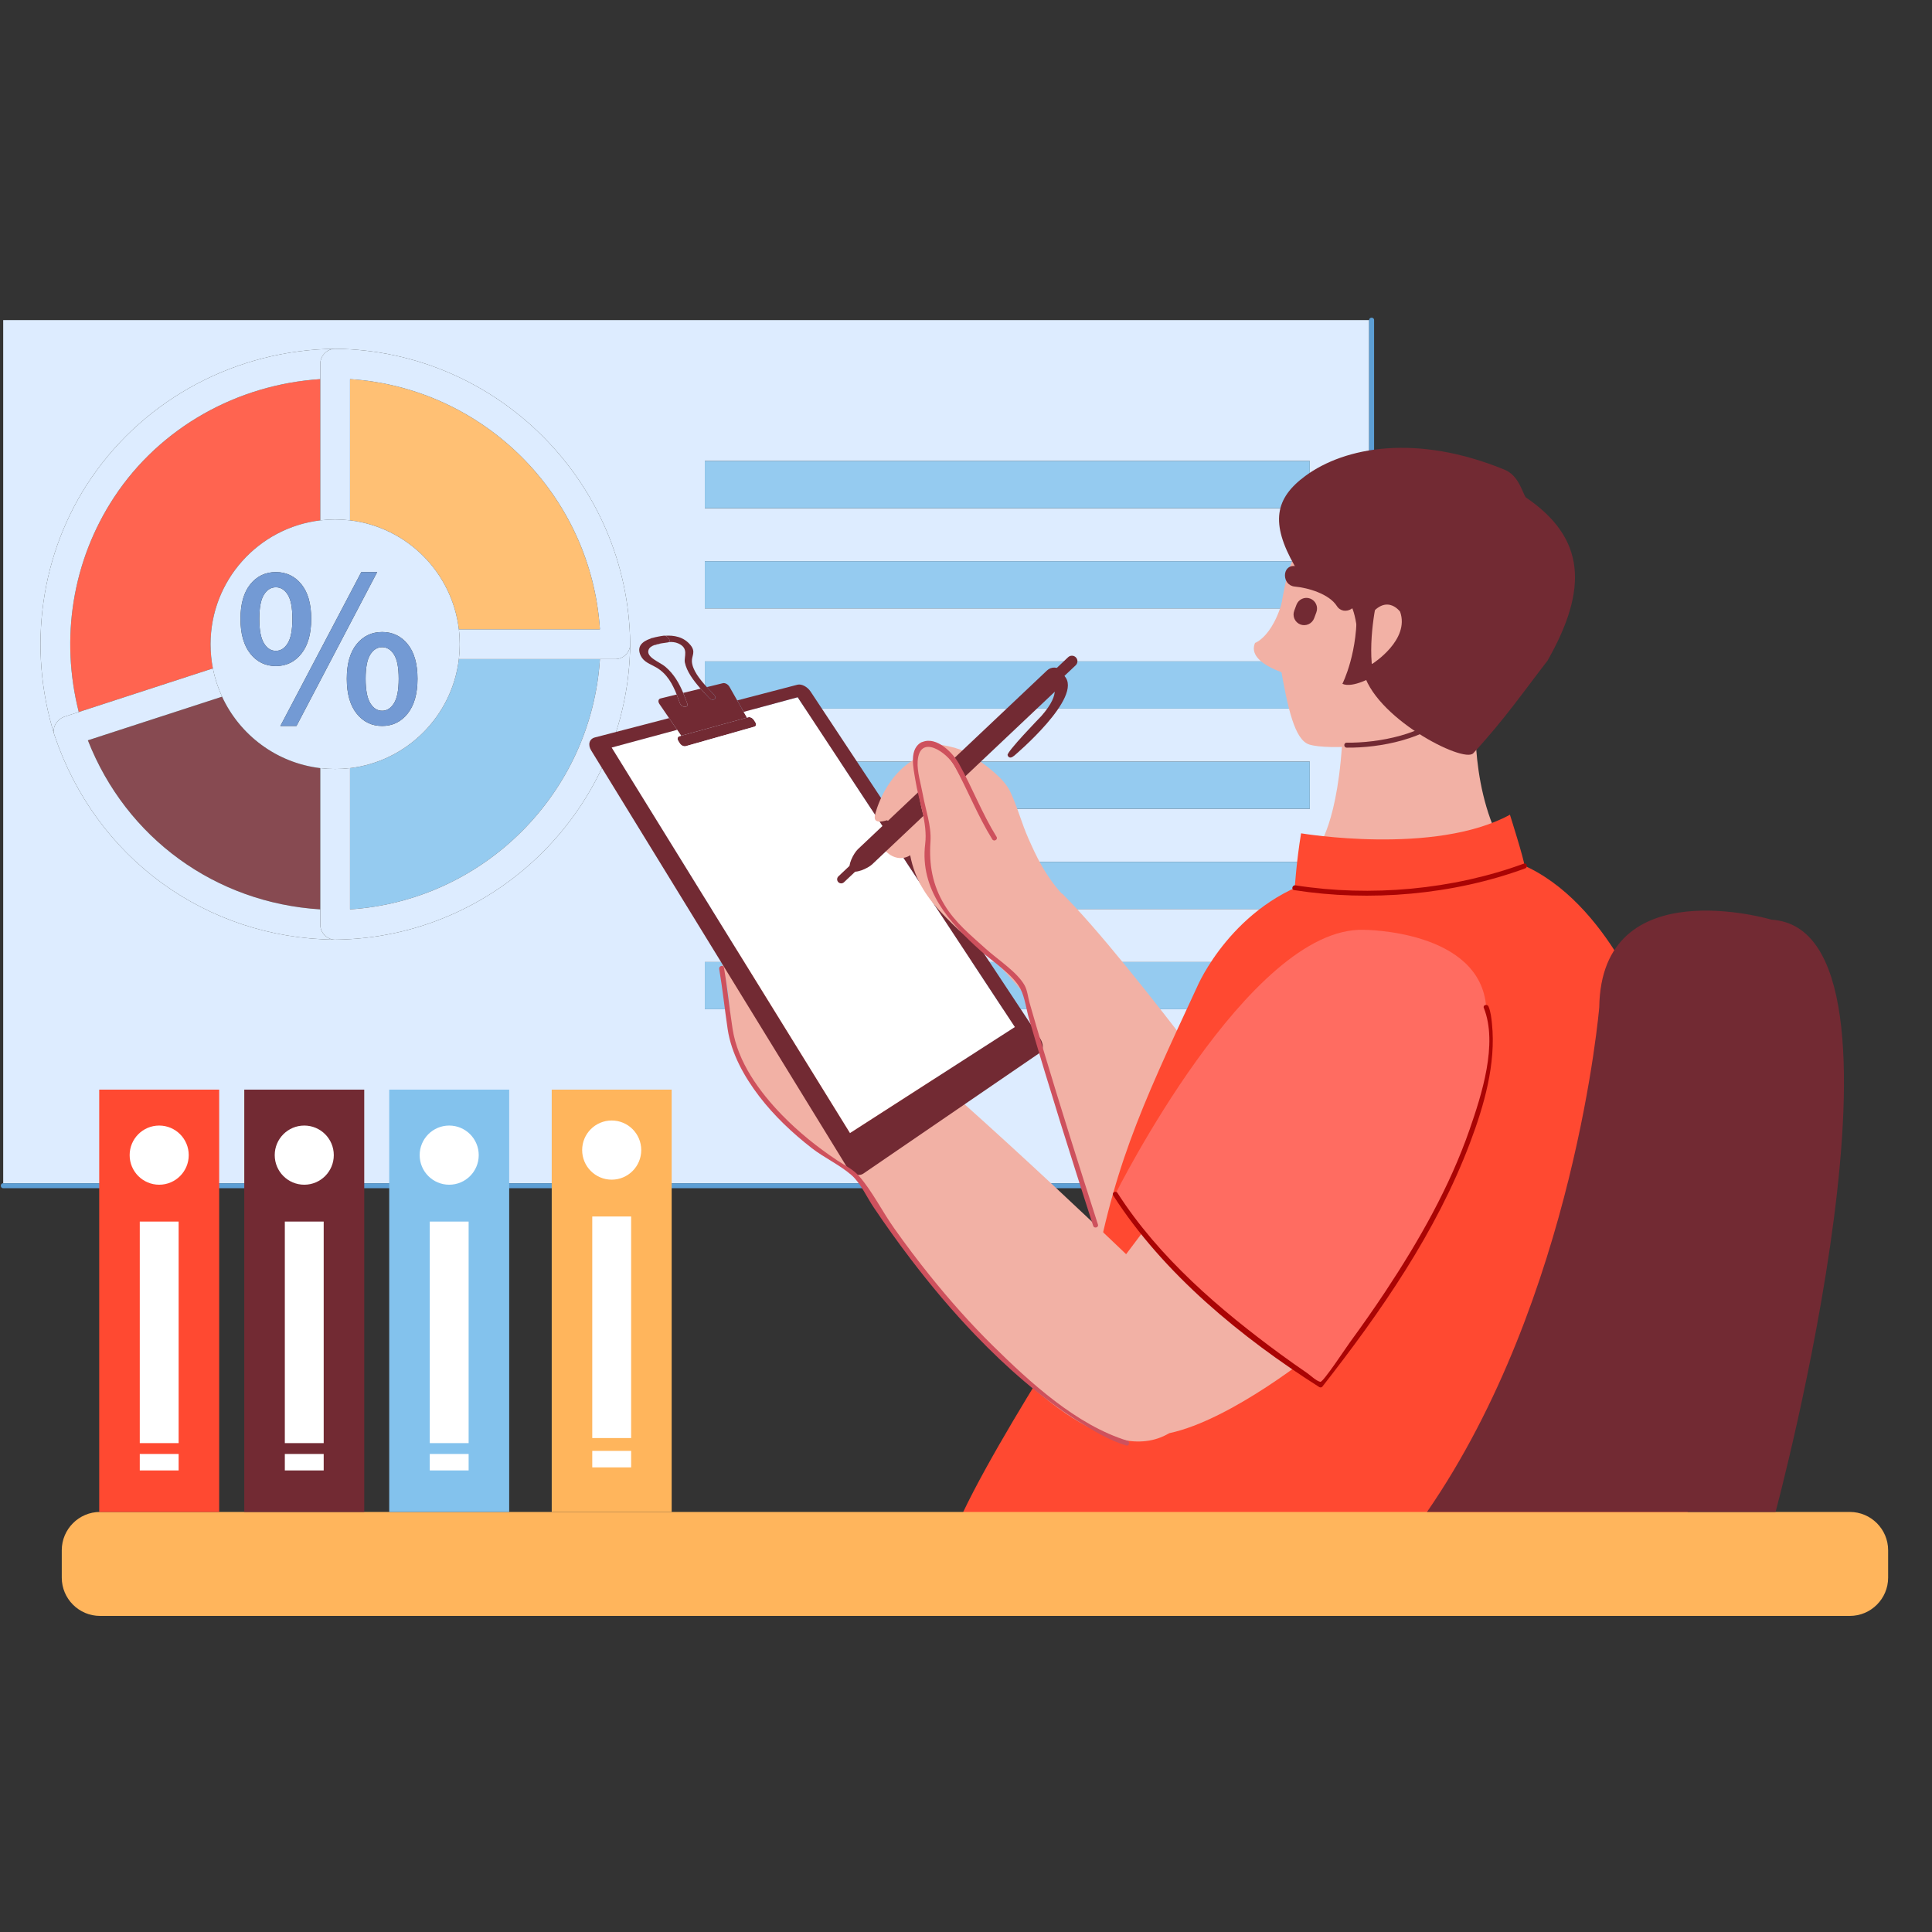
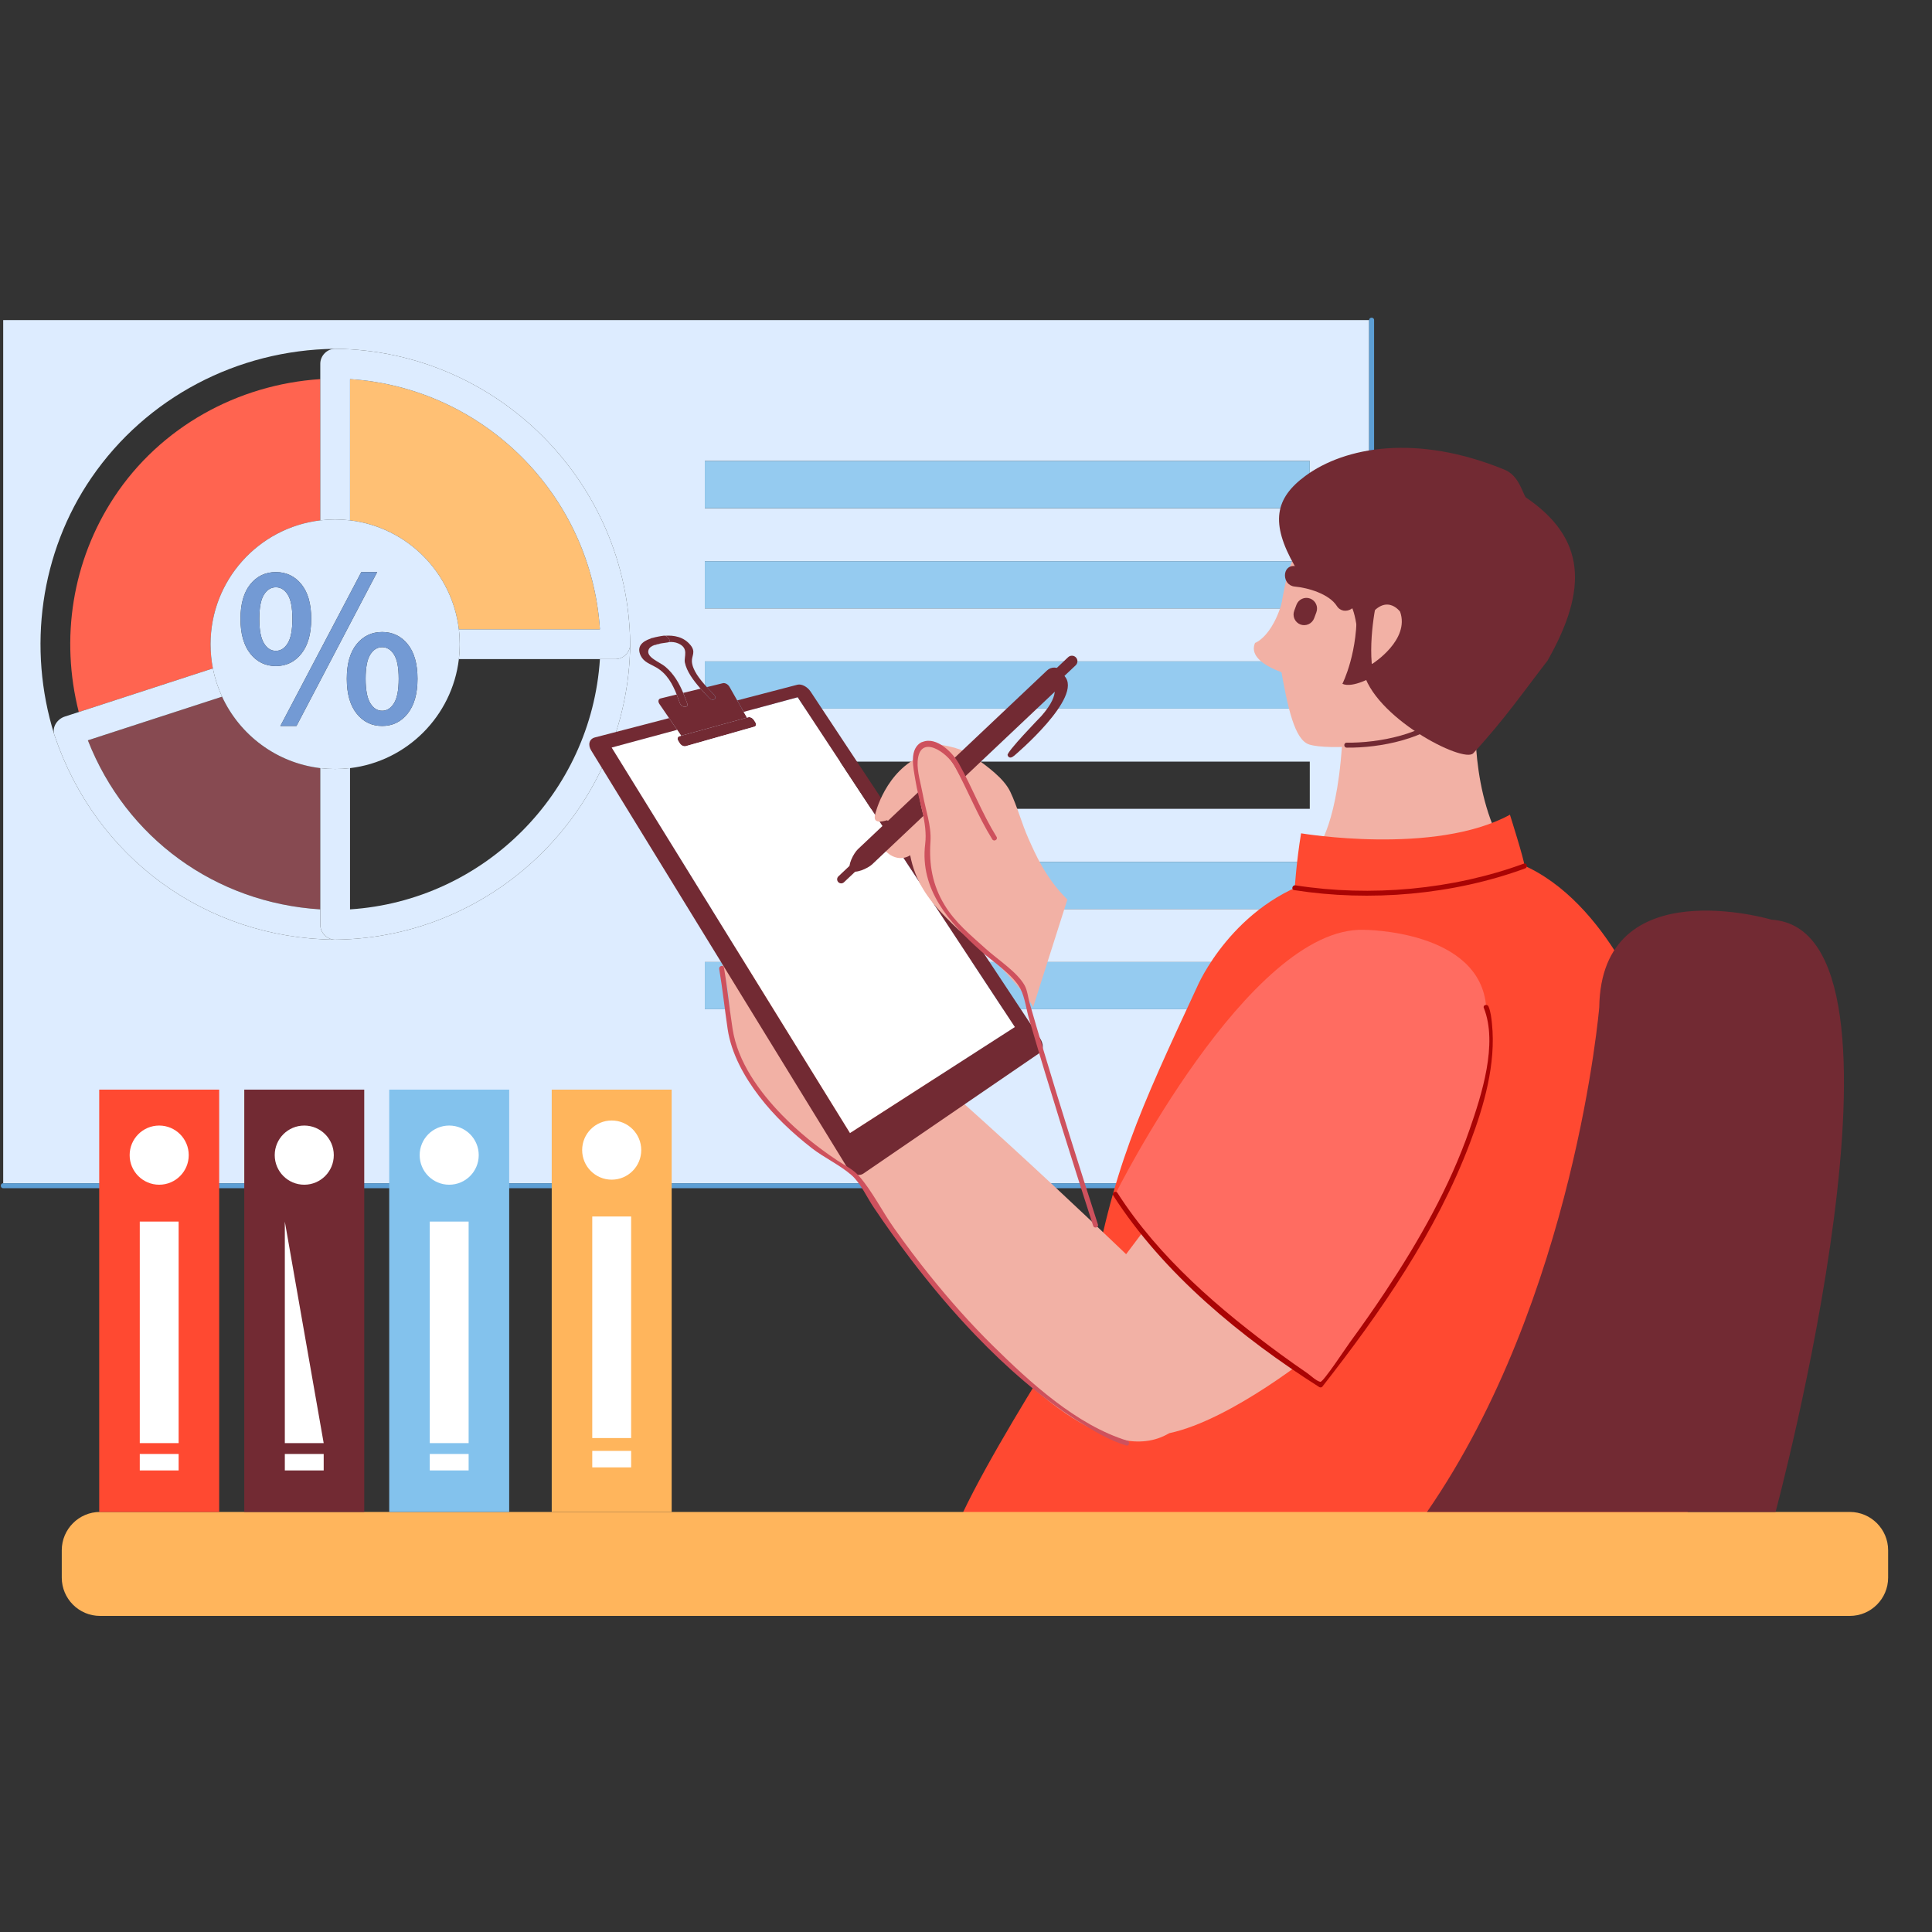
<svg xmlns="http://www.w3.org/2000/svg" width="500" zoomAndPan="magnify" viewBox="0 0 375 375" height="500" preserveAspectRatio="xMidYMid meet" version="1.0">
  <rect x="0" y="0" width="375" height="375" fill="#333333" stroke="none" />
  <defs>
    <clipPath id="a36e26c643">
      <path d="M 0 61.664 L 267 61.664 L 267 231 L 0 231 Z M 0 61.664 " clip-rule="nonzero" />
    </clipPath>
    <clipPath id="928703401b">
      <path d="M 183.648 167.02 L 327.688 167.02 L 327.688 313.648 L 183.648 313.648 Z M 183.648 167.02 " clip-rule="nonzero" />
    </clipPath>
    <clipPath id="b4c75acd9b">
      <path d="M 11.742 293.379 L 366.484 293.379 L 366.484 313.648 L 11.742 313.648 Z M 11.742 293.379 " clip-rule="nonzero" />
    </clipPath>
  </defs>
  <path fill="#ddecff" d="M 264.43 229.902 C 263.105 229.902 261.598 229.668 260.59 229.668 L 0.621 229.668 L 0.621 62.129 L 265.75 62.129 L 265.75 223.586 C 265.75 225.254 265.582 227.027 265.75 228.688 C 265.82 229.379 265.691 229.703 265.699 229.801 C 265.316 229.875 264.883 229.902 264.43 229.902 M 136.805 186.73 L 136.805 195.887 L 254.227 195.887 L 254.227 186.73 L 136.805 186.73 M 64.945 182.387 C 64.973 182.391 65 182.391 65.027 182.391 C 65.035 182.391 65.043 182.391 65.055 182.391 C 65.059 182.391 65.07 182.391 65.078 182.391 C 65.105 182.391 65.133 182.391 65.16 182.387 C 96.492 182.023 121.953 156.531 122.316 125.156 C 122.32 125.121 122.32 125.082 122.32 125.047 C 122.32 125.012 122.32 124.973 122.316 124.938 C 121.953 93.562 96.496 68.074 65.164 67.703 C 65.137 67.703 65.109 67.703 65.082 67.703 C 65.07 67.703 65.062 67.703 65.055 67.703 C 65.043 67.703 65.035 67.703 65.027 67.703 C 64.996 67.703 64.969 67.703 64.938 67.703 C 46.098 67.938 28.445 77.137 17.75 92.73 C 7.793 107.258 5.301 125.801 10.523 142.547 C 10.531 142.578 10.543 142.609 10.551 142.641 C 10.562 142.68 10.578 142.715 10.59 142.754 C 18.586 166.484 39.898 182.109 64.945 182.387 M 136.805 167.281 L 136.805 176.438 L 254.227 176.438 L 254.227 167.281 L 136.805 167.281 M 136.805 147.832 L 136.805 156.988 L 254.227 156.988 L 254.227 147.832 L 136.805 147.832 M 136.805 128.379 L 136.805 137.539 L 254.227 137.539 L 254.227 128.379 L 136.805 128.379 M 136.805 108.93 L 136.805 118.086 L 254.227 118.086 L 254.227 108.93 L 136.805 108.93 M 136.805 89.48 L 136.805 98.637 L 254.227 98.637 L 254.227 89.48 L 136.805 89.48 " fill-opacity="1" fill-rule="nonzero" />
  <path fill="#ff6450" d="M 15.289 138.203 C 11.676 123.957 13.996 108.891 22.16 96.492 C 31.113 82.902 46.113 74.629 62.168 73.586 L 62.168 101 C 50.172 102.43 40.867 112.648 40.867 125.047 C 40.867 126.648 41.027 128.219 41.32 129.734 L 15.289 138.203 " fill-opacity="1" fill-rule="nonzero" />
-   <path fill="#ddecff" d="M 10.59 142.754 C 10.578 142.715 10.562 142.68 10.551 142.641 C 10.562 142.676 10.578 142.715 10.59 142.754 M 10.523 142.547 C 5.301 125.801 7.793 107.258 17.75 92.73 C 28.445 77.137 46.098 67.938 64.938 67.703 C 63.43 67.754 62.168 69.078 62.168 70.59 L 62.168 101 L 62.168 73.586 C 46.113 74.629 31.113 82.902 22.16 96.492 C 13.996 108.891 11.676 123.957 15.289 138.203 L 41.32 129.734 L 12.566 139.09 C 11.176 139.543 10.082 141.039 10.523 142.547 M 65.164 67.703 C 65.129 67.703 65.09 67.703 65.055 67.703 C 65.062 67.703 65.07 67.703 65.082 67.703 C 65.109 67.703 65.137 67.703 65.164 67.703 " fill-opacity="1" fill-rule="nonzero" />
  <path fill="#874a51" d="M 62.168 176.512 C 41.844 175.246 24.512 162.707 17.055 143.695 L 43.102 135.223 C 46.555 142.68 53.688 148.082 62.168 149.094 L 62.168 176.512 " fill-opacity="1" fill-rule="nonzero" />
  <path fill="#ddecff" d="M 65.078 182.391 C 65.07 182.391 65.059 182.391 65.055 182.391 C 65.09 182.391 65.125 182.387 65.16 182.387 C 65.133 182.391 65.105 182.391 65.078 182.391 M 64.945 182.387 C 39.898 182.109 18.586 166.484 10.59 142.754 C 10.578 142.715 10.562 142.676 10.551 142.641 C 10.543 142.609 10.531 142.578 10.523 142.547 C 10.082 141.039 11.176 139.543 12.566 139.09 L 41.32 129.734 C 41.699 131.656 42.301 133.492 43.102 135.223 L 17.055 143.695 C 24.512 162.707 41.844 175.246 62.168 176.512 L 62.168 149.094 L 62.168 179.5 C 62.168 181.016 63.43 182.34 64.945 182.387 " fill-opacity="1" fill-rule="nonzero" />
-   <path fill="#95cbf0" d="M 67.938 176.508 L 67.938 149.094 C 78.988 147.777 87.754 139 89.066 127.934 L 116.445 127.934 C 114.758 153.953 93.922 174.82 67.938 176.508 " fill-opacity="1" fill-rule="nonzero" />
  <path fill="#ddecff" d="M 65.027 182.391 C 65 182.391 64.973 182.391 64.945 182.387 C 63.43 182.34 62.168 181.016 62.168 179.5 L 62.168 149.094 C 63.113 149.203 64.078 149.262 65.055 149.262 C 66.027 149.262 66.992 149.203 67.938 149.094 L 67.938 176.508 C 93.922 174.82 114.758 153.953 116.445 127.934 L 119.434 127.934 C 120.945 127.934 122.27 126.672 122.316 125.156 C 121.953 156.531 96.492 182.023 65.16 182.387 C 65.125 182.387 65.09 182.391 65.055 182.391 C 65.043 182.391 65.035 182.391 65.027 182.391 M 122.32 125.047 C 122.32 125.012 122.316 124.973 122.316 124.938 C 122.32 124.973 122.32 125.012 122.32 125.047 " fill-opacity="1" fill-rule="nonzero" />
  <path fill="#ffc074" d="M 116.445 122.16 L 89.066 122.16 C 87.754 111.094 78.988 102.316 67.938 101 L 67.938 73.586 C 93.922 75.273 114.758 96.141 116.445 122.16 " fill-opacity="1" fill-rule="nonzero" />
  <path fill="#ddecff" d="M 119.434 127.934 L 89.066 127.934 C 89.18 126.988 89.234 126.023 89.234 125.047 C 89.234 124.07 89.18 123.105 89.066 122.16 L 116.445 122.16 C 114.758 96.141 93.922 75.273 67.938 73.586 L 67.938 101 C 66.992 100.887 66.027 100.828 65.055 100.828 C 64.078 100.828 63.113 100.887 62.168 101 L 62.168 70.59 C 62.168 69.078 63.43 67.754 64.938 67.703 C 64.969 67.703 64.996 67.703 65.027 67.703 C 65.035 67.703 65.043 67.703 65.055 67.703 C 65.09 67.703 65.129 67.703 65.164 67.703 C 96.496 68.074 121.953 93.562 122.316 124.938 C 122.316 124.973 122.32 125.012 122.32 125.047 C 122.32 125.082 122.32 125.121 122.316 125.156 C 122.27 126.672 120.945 127.934 119.434 127.934 " fill-opacity="1" fill-rule="nonzero" />
  <path fill="#ddecff" d="M 65.055 149.262 C 64.078 149.262 63.113 149.203 62.168 149.094 C 53.688 148.082 46.555 142.68 43.102 135.223 C 42.301 133.492 41.699 131.656 41.32 129.734 C 41.027 128.219 40.867 126.648 40.867 125.047 C 40.867 112.648 50.172 102.43 62.168 101 C 63.113 100.887 64.078 100.828 65.055 100.828 C 66.027 100.828 66.992 100.887 67.938 101 C 78.988 102.316 87.754 111.094 89.066 122.16 C 89.18 123.105 89.234 124.07 89.234 125.047 C 89.234 126.023 89.18 126.988 89.066 127.934 C 87.754 139 78.988 147.777 67.938 149.094 C 66.992 149.203 66.027 149.262 65.055 149.262 M 74.176 122.672 C 72.152 122.672 70.504 123.457 69.227 125.027 C 67.949 126.602 67.312 128.84 67.312 131.746 C 67.312 134.652 67.949 136.906 69.227 138.508 C 70.504 140.109 72.152 140.91 74.176 140.91 C 76.199 140.91 77.848 140.109 79.125 138.508 C 80.398 136.906 81.039 134.652 81.039 131.746 C 81.039 128.84 80.398 126.602 79.125 125.027 C 77.848 123.457 76.199 122.672 74.176 122.672 M 70.129 111.043 L 54.422 140.91 L 57.547 140.91 L 73.207 111.043 L 70.129 111.043 M 53.543 111.043 C 51.52 111.043 49.867 111.828 48.594 113.398 C 47.32 114.969 46.68 117.211 46.68 120.117 C 46.68 123.023 47.32 125.277 48.594 126.879 C 49.867 128.48 51.52 129.281 53.543 129.281 C 55.566 129.281 57.215 128.48 58.492 126.879 C 59.77 125.277 60.406 123.023 60.406 120.117 C 60.406 117.211 59.77 114.969 58.492 113.398 C 57.215 111.828 55.566 111.043 53.543 111.043 M 74.176 137.957 C 73.234 137.957 72.465 137.465 71.867 136.48 C 71.266 135.496 70.965 133.918 70.965 131.746 C 70.965 129.574 71.266 128.008 71.867 127.055 C 72.465 126.102 73.234 125.621 74.176 125.621 C 75.113 125.621 75.883 126.102 76.484 127.055 C 77.086 128.008 77.387 129.574 77.387 131.746 C 77.387 133.918 77.086 135.496 76.484 136.48 C 75.883 137.465 75.113 137.957 74.176 137.957 M 53.543 126.328 C 52.605 126.328 51.832 125.836 51.234 124.852 C 50.633 123.867 50.332 122.289 50.332 120.117 C 50.332 117.941 50.633 116.379 51.234 115.426 C 51.832 114.469 52.605 113.992 53.543 113.992 C 54.48 113.992 55.25 114.469 55.852 115.426 C 56.453 116.379 56.754 117.941 56.754 120.117 C 56.754 122.289 56.453 123.867 55.852 124.852 C 55.25 125.836 54.48 126.328 53.543 126.328 " fill-opacity="1" fill-rule="nonzero" />
  <path fill="#739ad4" d="M 74.176 140.91 C 72.152 140.91 70.504 140.109 69.227 138.508 C 67.949 136.906 67.312 134.652 67.312 131.746 C 67.312 128.84 67.949 126.602 69.227 125.027 C 70.504 123.457 72.152 122.672 74.176 122.672 C 76.199 122.672 77.848 123.457 79.125 125.027 C 80.398 126.602 81.039 128.84 81.039 131.746 C 81.039 134.652 80.398 136.906 79.125 138.508 C 77.848 140.109 76.199 140.91 74.176 140.91 M 74.176 125.621 C 73.234 125.621 72.465 126.102 71.867 127.055 C 71.266 128.008 70.965 129.574 70.965 131.746 C 70.965 133.918 71.266 135.496 71.867 136.48 C 72.465 137.465 73.234 137.957 74.176 137.957 C 75.113 137.957 75.883 137.465 76.484 136.48 C 77.086 135.496 77.387 133.918 77.387 131.746 C 77.387 129.574 77.086 128.008 76.484 127.055 C 75.883 126.102 75.113 125.621 74.176 125.621 M 57.547 140.91 L 54.422 140.91 L 70.129 111.043 L 73.207 111.043 L 57.547 140.91 M 53.543 129.281 C 51.52 129.281 49.867 128.48 48.594 126.879 C 47.32 125.277 46.68 123.023 46.68 120.117 C 46.68 117.211 47.32 114.969 48.594 113.398 C 49.867 111.828 51.52 111.043 53.543 111.043 C 55.566 111.043 57.215 111.828 58.492 113.398 C 59.77 114.969 60.406 117.211 60.406 120.117 C 60.406 123.023 59.77 125.277 58.492 126.879 C 57.215 128.48 55.566 129.281 53.543 129.281 M 53.543 113.992 C 52.605 113.992 51.832 114.469 51.234 115.426 C 50.633 116.379 50.332 117.941 50.332 120.117 C 50.332 122.289 50.633 123.867 51.234 124.852 C 51.832 125.836 52.605 126.328 53.543 126.328 C 54.48 126.328 55.25 125.836 55.852 124.852 C 56.453 123.867 56.754 122.289 56.754 120.117 C 56.754 117.941 56.453 116.379 55.852 115.426 C 55.25 114.469 54.48 113.992 53.543 113.992 " fill-opacity="1" fill-rule="nonzero" />
  <path fill="#95cbf0" d="M 136.805 98.637 L 254.227 98.637 L 254.227 89.48 L 136.805 89.48 Z M 136.805 98.637 " fill-opacity="1" fill-rule="nonzero" />
  <path fill="#95cbf0" d="M 136.805 118.086 L 254.227 118.086 L 254.227 108.93 L 136.805 108.93 Z M 136.805 118.086 " fill-opacity="1" fill-rule="nonzero" />
  <path fill="#95cbf0" d="M 136.805 137.539 L 254.227 137.539 L 254.227 128.379 L 136.805 128.379 Z M 136.805 137.539 " fill-opacity="1" fill-rule="nonzero" />
-   <path fill="#95cbf0" d="M 136.805 156.988 L 254.227 156.988 L 254.227 147.832 L 136.805 147.832 Z M 136.805 156.988 " fill-opacity="1" fill-rule="nonzero" />
  <path fill="#95cbf0" d="M 136.805 176.438 L 254.227 176.438 L 254.227 167.281 L 136.805 167.281 Z M 136.805 176.438 " fill-opacity="1" fill-rule="nonzero" />
  <path fill="#95cbf0" d="M 136.805 195.887 L 254.227 195.887 L 254.227 186.73 L 136.805 186.73 Z M 136.805 195.887 " fill-opacity="1" fill-rule="nonzero" />
  <g clip-path="url(#a36e26c643)">
    <path fill="#5c9ed4" d="M 264.637 230.77 C 263.789 230.77 262.84 230.629 262.168 230.629 L 0.621 230.629 C 0 230.629 0.004 229.668 0.621 229.668 L 260.59 229.668 C 261.598 229.668 263.105 229.902 264.43 229.902 C 264.883 229.902 265.316 229.875 265.699 229.801 C 265.691 229.703 265.82 229.379 265.75 228.688 C 265.582 227.027 265.75 225.254 265.75 223.586 L 265.75 62.129 C 265.75 61.82 265.992 61.664 266.23 61.664 C 266.473 61.664 266.711 61.82 266.711 62.129 L 266.711 230.148 C 266.711 230.41 266.492 230.629 266.23 230.629 C 266.145 230.629 266.023 230.609 265.918 230.609 C 265.867 230.609 265.816 230.617 265.777 230.629 C 265.453 230.734 265.059 230.77 264.637 230.77 " fill-opacity="1" fill-rule="nonzero" />
  </g>
-   <path fill="#f2b1a5" d="M 206.156 173.438 C 219.598 186.73 249.41 228.059 249.41 228.059 C 244.91 249.121 221.547 261.102 221.547 261.102 C 204.578 219.598 197.23 186.453 197.23 186.453 L 206.156 173.438 " fill-opacity="1" fill-rule="nonzero" />
  <g clip-path="url(#928703401b)">
    <path fill="#ff4931" d="M 320.027 197.555 C 320.027 197.555 311.391 173.301 293.633 167.129 L 267.434 167.129 L 256.402 170.477 C 239.254 175.285 232.395 191.465 232.395 191.465 C 221 215.988 215.895 226.941 211.59 251.812 C 211.59 251.812 180.648 298.898 184.105 303.559 C 184.105 303.559 236.82 306.93 263.645 311.727 C 263.645 311.727 321.336 321.809 327.57 293.719 C 327.57 293.719 328.336 218.816 320.027 197.555 " fill-opacity="1" fill-rule="nonzero" />
  </g>
  <path fill="#f2b1a5" d="M 248.453 128.891 C 248.453 128.891 246.754 124.75 249.988 111.043 C 249.988 111.043 256.055 91.746 274.535 92.402 C 275.203 92.426 276.055 92.594 276.703 92.832 C 294.035 99.133 291.121 117.66 291.121 117.66 C 290.207 123.73 288.309 128.539 286.461 132.027 C 284.066 136.547 278.395 140.434 278.395 140.434 C 271.641 145.055 257.676 145.645 254.121 144.508 C 251.32 143.609 249.961 137.641 248.453 128.891 " fill-opacity="1" fill-rule="nonzero" />
  <path fill="#f2b1a5" d="M 260.695 133.375 C 261.184 156.234 256.402 163.453 256.402 163.453 C 245.098 175.184 291.305 163.617 291.305 163.617 C 284.949 151.484 286.523 136.246 286.523 136.246 C 275.996 135.648 260.695 133.375 260.695 133.375 " fill-opacity="1" fill-rule="nonzero" />
  <path fill="#722a33" d="M 261.391 145.117 C 267.766 145.199 277.148 143.453 281.695 138.418 C 282.109 137.961 281.43 137.277 281.016 137.738 C 276.656 142.566 267.457 144.234 261.391 144.152 C 260.773 144.145 260.773 145.109 261.391 145.117 " fill-opacity="1" fill-rule="nonzero" />
  <path fill="#f2b1a5" d="M 249.988 111.043 C 248.562 123.141 243.598 124.793 243.598 124.793 C 241.781 129.074 251.312 131.27 251.312 131.27 C 250.777 126.086 249.988 111.043 249.988 111.043 " fill-opacity="1" fill-rule="nonzero" />
  <path fill="#722a33" d="M 252.414 121.215 C 253.477 121.613 254.672 121.066 255.074 120.004 L 255.508 118.84 C 255.906 117.773 255.363 116.578 254.301 116.18 C 253.234 115.777 252.039 116.324 251.641 117.387 L 251.207 118.551 C 250.809 119.617 251.352 120.812 252.414 121.215 " fill-opacity="1" fill-rule="nonzero" />
  <path fill="#722a33" d="M 251.312 113.852 C 253.91 114.09 257.973 115.273 259.477 117.621 C 260.855 119.773 264.301 117.777 262.914 115.609 C 260.559 111.938 255.445 110.246 251.312 109.867 C 248.766 109.633 248.781 113.621 251.312 113.852 " fill-opacity="1" fill-rule="nonzero" />
  <path fill="#722a33" d="M 296.125 96.516 C 295.441 95.449 294.75 92.281 292.039 91.168 C 274.957 84.152 261.02 86.734 253.355 92.387 C 247.516 96.695 246.504 101.445 251.312 109.867 C 252.215 111.441 258.438 115.172 262.336 117.734 C 263.57 120.277 263.793 126.414 264.539 130.035 C 266.422 139.133 284.059 148.262 285.961 146.207 C 291.98 139.703 296.094 133.758 300.391 128.207 C 308.305 114.238 307.777 104.434 296.125 96.516 " fill-opacity="1" fill-rule="nonzero" />
  <path fill="#f2b1a5" d="M 265.039 120.805 C 268.742 114.504 271.762 118.738 271.762 118.738 C 273.695 124.211 266.426 128.809 266.426 128.809 C 263.723 130.141 265.039 120.805 265.039 120.805 " fill-opacity="1" fill-rule="nonzero" />
  <path fill="#ff4931" d="M 295.906 168.09 C 295.906 167.059 293.078 158.137 293.078 158.137 C 278.48 166.105 252.539 161.746 252.539 161.746 C 251.645 167.129 251.312 172.305 251.312 172.305 C 277.203 176.027 295.906 168.09 295.906 168.09 " fill-opacity="1" fill-rule="nonzero" />
  <g clip-path="url(#b4c75acd9b)">
    <path fill="#ffb55c" d="M 359.066 313.648 L 19.402 313.648 C 15.324 313.648 11.988 310.309 11.988 306.223 L 11.988 300.898 C 11.988 296.812 15.324 293.469 19.402 293.469 L 359.066 293.469 C 363.148 293.469 366.484 296.812 366.484 300.898 L 366.484 306.223 C 366.484 310.309 363.148 313.648 359.066 313.648 " fill-opacity="1" fill-rule="nonzero" />
  </g>
  <path fill="#722a33" d="M 263.23 116.711 C 263.254 116.969 263.27 117.223 263.281 117.48 C 263.762 126.449 260.559 132.73 260.559 132.73 C 262.59 133.648 266.609 131.27 266.609 131.27 C 265.254 124.793 267.336 116.047 267.336 116.047 L 263.23 116.711 " fill-opacity="1" fill-rule="nonzero" />
  <path fill="#f2b1a5" d="M 226.938 278.184 C 239.168 275.598 255.637 262.117 255.637 262.117 L 276.98 232.41 C 285.246 220.711 260.559 198.934 260.559 198.934 C 251.555 196.234 207.992 257.945 207.992 257.945 C 198.816 263.695 226.938 278.184 226.938 278.184 " fill-opacity="1" fill-rule="nonzero" />
  <path fill="#ff6c61" d="M 264.719 180.48 C 242.414 179.77 216.484 231.785 216.484 231.785 C 228.82 251.426 256.32 268.816 256.32 268.816 C 297.152 216.902 288.473 195.504 288.473 195.504 C 287.348 180.473 264.719 180.48 264.719 180.48 " fill-opacity="1" fill-rule="nonzero" />
  <path fill="#f2b1a5" d="M 226.938 278.184 C 204.406 291.602 158.398 216.766 158.398 216.766 L 176.324 204.699 C 203.188 228.094 226.938 251.543 226.938 251.543 L 226.938 278.184 " fill-opacity="1" fill-rule="nonzero" />
  <path fill="#f2b1a5" d="M 164.445 226.621 C 142.828 214.305 141.715 199.73 141.715 199.73 C 142.121 183.547 133.441 173.301 133.441 173.301 C 132.668 167.668 164.445 215.699 164.445 215.699 L 164.445 226.621 " fill-opacity="1" fill-rule="nonzero" />
  <path fill="#722a33" d="M 134.031 125.223 C 134.305 125.559 134.449 125.852 134.52 126.121 C 134.59 126.395 134.586 126.645 134.547 126.887 C 134.508 127.129 134.438 127.367 134.379 127.617 C 134.324 127.863 134.281 128.121 134.297 128.406 C 134.32 128.809 134.426 129.223 134.59 129.641 C 134.754 130.059 134.98 130.48 135.246 130.902 C 135.516 131.324 135.824 131.742 136.156 132.156 C 136.488 132.57 136.844 132.977 137.203 133.367 C 137.32 133.496 138.469 134.719 138.578 134.832 C 138.691 134.949 138.766 135.062 138.805 135.168 C 138.848 135.273 138.859 135.371 138.844 135.461 C 138.828 135.547 138.789 135.621 138.73 135.68 C 138.676 135.742 138.598 135.781 138.508 135.805 C 138.449 135.82 138.383 135.828 138.316 135.824 C 138.25 135.82 138.18 135.805 138.105 135.781 C 138.031 135.754 137.957 135.715 137.879 135.664 C 137.805 135.617 137.73 135.555 137.656 135.477 C 137.52 135.332 136.121 133.824 135.984 133.668 C 135.629 133.266 135.281 132.852 134.953 132.434 C 134.629 132.02 134.328 131.594 134.055 131.168 C 133.785 130.742 133.547 130.312 133.355 129.879 C 133.164 129.449 133.02 129.016 132.93 128.582 C 132.875 128.305 132.898 127.996 132.938 127.672 C 132.973 127.344 133.02 127.008 133.008 126.672 C 132.996 126.34 132.926 126.012 132.723 125.711 C 132.523 125.406 132.191 125.129 131.656 124.891 C 131.512 124.828 131.363 124.777 131.211 124.734 C 131.062 124.695 130.91 124.664 130.754 124.645 C 130.602 124.625 130.449 124.613 130.293 124.609 C 130.137 124.605 129.973 124.617 129.816 124.629 C 129.918 124.562 129.969 124.453 129.965 124.336 C 129.961 124.219 129.91 124.086 129.828 123.957 C 129.75 123.828 129.637 123.703 129.504 123.605 C 129.371 123.504 129.223 123.426 129.062 123.395 C 129.492 123.367 129.938 123.363 130.379 123.398 C 130.82 123.438 131.266 123.516 131.695 123.648 C 132.125 123.781 132.543 123.969 132.938 124.227 C 133.332 124.484 133.699 124.812 134.031 125.223 " fill-opacity="1" fill-rule="nonzero" />
  <path fill="#722a33" d="M 126.43 123.863 C 126.508 123.844 127.613 123.594 127.613 123.594 C 127.512 123.613 127.355 123.645 127.242 123.672 C 127.129 123.699 127.027 123.727 126.914 123.754 C 126.801 123.785 126.684 123.816 126.57 123.855 C 126.457 123.887 126.34 123.926 126.23 123.965 L 126.367 123.879 L 126.43 123.863 " fill-opacity="1" fill-rule="nonzero" />
  <path fill="#722a33" d="M 127.062 125.195 C 127.129 125.172 127.176 125.148 127.246 125.125 C 127.32 125.102 127.391 125.082 127.465 125.062 C 127.539 125.043 127.613 125.023 127.691 125.008 C 127.766 124.988 127.84 124.973 127.918 124.957 L 128.414 124.867 C 128.309 124.891 127.176 125.195 127.176 125.195 L 127.062 125.195 " fill-opacity="1" fill-rule="nonzero" />
  <path fill="#722a33" d="M 127.684 123.578 C 127.781 123.559 128.184 123.484 128.277 123.469 C 128.367 123.453 128.844 123.383 128.844 123.383 L 128.91 123.379 L 129 123.387 L 129.062 123.395 C 129.223 123.426 129.371 123.504 129.504 123.605 C 129.637 123.703 129.75 123.828 129.828 123.957 C 129.91 124.086 129.961 124.219 129.965 124.336 C 129.969 124.453 129.918 124.562 129.816 124.629 L 129.758 124.66 L 129.68 124.684 C 129.59 124.695 128.289 124.887 128.289 124.887 L 127.918 124.957 C 127.84 124.973 127.766 124.988 127.691 125.008 C 127.613 125.023 127.539 125.043 127.465 125.062 C 127.391 125.082 127.32 125.102 127.246 125.125 C 127.176 125.148 127.129 125.172 127.062 125.195 C 126.926 125.246 126.777 125.297 126.656 125.359 C 126.539 125.418 126.43 125.484 126.332 125.559 C 126.234 125.629 126.145 125.711 126.074 125.797 C 126 125.887 125.941 125.984 125.902 126.09 C 125.754 126.461 125.812 126.801 126.004 127.109 C 126.199 127.422 126.52 127.703 126.898 127.965 C 127.273 128.23 127.699 128.477 128.102 128.715 C 128.504 128.953 128.883 129.188 129.156 129.422 C 129.582 129.785 129.965 130.172 130.309 130.574 C 130.652 130.977 130.961 131.395 131.238 131.824 C 131.516 132.254 131.762 132.699 131.988 133.145 C 132.215 133.59 132.418 134.043 132.605 134.492 C 132.68 134.668 132.953 135.363 133.016 135.535 C 133.082 135.707 133.332 136.387 133.395 136.555 C 133.426 136.645 133.441 136.727 133.441 136.793 C 133.441 136.863 133.426 136.926 133.398 136.977 C 133.375 137.027 133.34 137.07 133.293 137.105 C 133.246 137.141 133.191 137.164 133.129 137.18 C 133.035 137.203 132.93 137.207 132.816 137.188 C 132.707 137.172 132.59 137.133 132.48 137.078 C 132.371 137.02 132.266 136.941 132.176 136.844 C 132.09 136.75 132.016 136.633 131.969 136.496 C 131.918 136.363 131.398 134.949 131.34 134.801 C 131.148 134.312 130.938 133.816 130.691 133.328 C 130.449 132.84 130.176 132.355 129.863 131.898 C 129.547 131.441 129.191 131.008 128.781 130.609 C 128.371 130.215 127.906 129.855 127.379 129.547 C 127.086 129.375 126.785 129.227 126.496 129.078 C 126.207 128.934 125.922 128.789 125.656 128.625 C 125.391 128.461 125.141 128.281 124.922 128.059 C 124.703 127.84 124.512 127.582 124.359 127.266 C 124.145 126.809 124.059 126.41 124.074 126.055 C 124.094 125.699 124.215 125.395 124.406 125.129 C 124.602 124.863 124.871 124.637 125.184 124.445 C 125.496 124.254 125.852 124.094 126.23 123.965 C 126.34 123.926 126.457 123.887 126.57 123.855 C 126.684 123.816 126.801 123.785 126.914 123.754 C 127.031 123.727 127.129 123.699 127.242 123.672 C 127.359 123.645 127.504 123.613 127.613 123.594 L 127.684 123.578 " fill-opacity="1" fill-rule="nonzero" />
  <path fill="#722a33" d="M 140.316 132.605 C 140.422 132.582 140.535 132.582 140.652 132.605 C 140.77 132.629 140.887 132.672 141.004 132.734 C 141.121 132.797 141.23 132.879 141.328 132.973 C 141.43 133.066 141.516 133.176 141.582 133.293 L 144.984 139.289 L 132.211 142.805 L 127.992 136.641 C 127.91 136.523 127.859 136.402 127.828 136.285 C 127.801 136.172 127.797 136.062 127.816 135.965 C 127.836 135.867 127.883 135.781 127.949 135.715 C 128.016 135.645 128.105 135.594 128.219 135.566 L 131.34 134.801 C 131.398 134.949 131.918 136.363 131.969 136.496 C 132.016 136.633 132.09 136.75 132.176 136.844 C 132.266 136.941 132.371 137.02 132.48 137.078 C 132.59 137.133 132.707 137.172 132.816 137.188 C 132.93 137.207 133.035 137.203 133.129 137.18 C 133.191 137.164 133.246 137.141 133.293 137.105 C 133.34 137.07 133.375 137.027 133.398 136.977 C 133.426 136.926 133.441 136.863 133.441 136.793 C 133.441 136.727 133.426 136.645 133.395 136.555 C 133.332 136.387 132.887 135.188 132.816 135.016 C 132.75 134.844 132.68 134.668 132.605 134.492 L 135.984 133.668 C 136.121 133.824 137.52 135.332 137.656 135.477 C 137.73 135.555 137.805 135.617 137.879 135.664 C 137.957 135.715 138.031 135.754 138.105 135.781 C 138.18 135.805 138.25 135.82 138.316 135.824 C 138.383 135.828 138.449 135.82 138.508 135.805 C 138.598 135.781 138.676 135.742 138.73 135.68 C 138.789 135.621 138.828 135.547 138.844 135.461 C 138.859 135.371 138.848 135.273 138.805 135.168 C 138.766 135.062 138.691 134.949 138.578 134.832 C 138.469 134.719 137.32 133.496 137.203 133.367 L 140.316 132.605 " fill-opacity="1" fill-rule="nonzero" />
  <path fill="#722a33" d="M 145.254 139.215 C 145.34 139.191 145.434 139.188 145.527 139.203 C 145.625 139.219 145.727 139.254 145.824 139.301 C 145.922 139.352 146.016 139.414 146.102 139.492 C 146.188 139.566 146.262 139.652 146.328 139.75 L 146.594 140.168 C 146.66 140.266 146.703 140.363 146.727 140.453 C 146.75 140.547 146.754 140.637 146.738 140.715 C 146.723 140.797 146.691 140.867 146.641 140.922 C 146.594 140.98 146.523 141.023 146.438 141.047 L 133.102 144.832 C 133.008 144.859 132.906 144.863 132.801 144.848 C 132.695 144.832 132.586 144.801 132.48 144.75 C 132.375 144.699 132.273 144.633 132.184 144.555 C 132.094 144.473 132.012 144.383 131.945 144.277 L 131.668 143.836 C 131.602 143.73 131.562 143.629 131.539 143.527 C 131.516 143.43 131.516 143.336 131.535 143.25 C 131.555 143.164 131.594 143.09 131.648 143.027 C 131.707 142.969 131.785 142.922 131.879 142.898 L 145.254 139.215 " fill-opacity="1" fill-rule="nonzero" />
  <path fill="#ffffff" d="M 154.828 135.336 L 196.988 199.348 L 164.977 219.941 L 118.719 145.098 L 131.43 141.66 L 132.211 142.805 L 131.879 142.898 C 131.785 142.922 131.707 142.969 131.648 143.027 C 131.594 143.09 131.555 143.164 131.535 143.25 C 131.516 143.336 131.516 143.43 131.539 143.527 C 131.562 143.629 131.602 143.73 131.668 143.836 L 131.945 144.277 C 132.012 144.383 132.094 144.473 132.184 144.555 C 132.273 144.633 132.375 144.699 132.48 144.75 C 132.586 144.801 132.695 144.832 132.801 144.848 C 132.906 144.863 133.008 144.859 133.102 144.832 L 146.438 141.047 C 146.523 141.023 146.594 140.98 146.641 140.922 C 146.691 140.867 146.723 140.797 146.738 140.715 C 146.754 140.637 146.75 140.547 146.727 140.453 C 146.703 140.363 146.66 140.266 146.594 140.168 L 146.328 139.75 C 146.262 139.652 146.188 139.566 146.102 139.492 C 146.016 139.414 145.922 139.352 145.824 139.301 C 145.727 139.254 145.625 139.219 145.527 139.203 C 145.434 139.188 145.34 139.191 145.254 139.215 L 144.984 139.289 L 144.352 138.168 L 154.828 135.336 " fill-opacity="1" fill-rule="nonzero" />
  <path fill="#722a33" d="M 154.789 132.902 C 154.984 132.852 155.203 132.852 155.434 132.891 C 155.66 132.934 155.895 133.016 156.121 133.137 C 156.352 133.254 156.574 133.41 156.781 133.594 C 156.988 133.777 157.172 133.988 157.328 134.223 L 201.871 201.535 C 202.043 201.801 202.18 202.074 202.27 202.348 C 202.359 202.617 202.406 202.887 202.41 203.133 C 202.414 203.383 202.375 203.613 202.293 203.812 C 202.211 204.012 202.082 204.176 201.914 204.293 L 167.594 227.781 C 167.355 227.941 167.094 228.031 166.816 228.051 C 166.539 228.074 166.246 228.031 165.965 227.926 C 165.68 227.82 165.398 227.652 165.137 227.434 C 164.879 227.215 164.645 226.941 164.445 226.621 L 114.742 145.652 C 114.57 145.375 114.465 145.098 114.414 144.832 C 114.367 144.566 114.375 144.312 114.441 144.082 C 114.504 143.855 114.625 143.656 114.793 143.496 C 114.965 143.332 115.184 143.211 115.449 143.141 L 129.871 139.387 L 131.43 141.66 L 118.719 145.098 L 164.977 219.941 L 196.988 199.348 L 154.828 135.336 L 144.352 138.168 L 143.09 135.949 L 154.789 132.902 " fill-opacity="1" fill-rule="nonzero" />
  <path fill="#f2b1a5" d="M 179.266 146.5 C 171.758 149.547 169.848 158.137 169.848 158.137 C 168.676 162.793 182.449 153.746 182.449 153.746 L 179.266 146.5 " fill-opacity="1" fill-rule="nonzero" />
  <path fill="#f2b1a5" d="M 207.18 174.59 C 202.902 170.402 200.906 165.629 199.652 162.836 C 198.312 159.863 197.48 156.586 196.09 153.668 C 194.828 151.023 191.57 148.738 189.23 147.027 C 186.812 145.262 184.289 144.812 181.309 144.363 C 179.375 144.07 178.68 143.348 177.906 145.254 C 176.969 147.551 177.164 147.398 178.035 149.258 C 176.449 149.637 175.305 149.121 174.324 150.707 C 173.473 152.082 173.695 153.105 174.672 154.27 C 172.508 155.168 169.355 158.312 173.242 159.758 C 172.723 161.84 169.496 161.957 171.496 164.703 C 172.734 166.398 174.867 167.148 176.664 166.008 C 177.625 170.992 180.082 174.492 183.59 178.055 C 185.18 179.668 186.922 181.469 188.867 182.691 C 191.035 184.051 199.738 193.34 200.523 195.504 L 207.18 174.59 " fill-opacity="1" fill-rule="nonzero" />
  <path fill="#722a33" d="M 165.121 168.926 C 164.359 168.121 165.707 165.598 166.512 164.836 L 203.238 130.125 C 204.047 129.363 205.328 129.398 206.09 130.207 C 206.852 131.016 206.812 132.297 206.008 133.059 L 169.281 167.773 C 168.473 168.535 165.883 169.734 165.121 168.926 " fill-opacity="1" fill-rule="nonzero" />
  <path fill="#722a33" d="M 203.77 132.398 C 204.172 132.828 204.855 132.848 205.281 132.441 L 208.797 129.125 C 209.223 128.719 209.242 128.035 208.84 127.609 C 208.434 127.18 207.754 127.16 207.324 127.562 L 203.812 130.883 C 203.383 131.289 203.363 131.969 203.77 132.398 " fill-opacity="1" fill-rule="nonzero" />
  <path fill="#722a33" d="M 206.598 131.203 C 210.418 135.254 196.871 146.668 196.871 146.668 C 195.828 147.539 195.59 146.605 195.59 146.605 C 195.102 146.203 202.117 138.992 202.117 138.992 C 206.305 134.227 204.203 132.684 204.203 132.684 L 206.598 131.203 " fill-opacity="1" fill-rule="nonzero" />
  <path fill="#722a33" d="M 162.703 171.215 C 163 171.531 163.5 171.547 163.816 171.246 L 168.074 167.223 C 168.387 166.926 168.402 166.426 168.105 166.109 C 167.809 165.793 167.305 165.777 166.992 166.078 L 162.734 170.102 C 162.418 170.398 162.406 170.898 162.703 171.215 " fill-opacity="1" fill-rule="nonzero" />
  <path fill="#f2b1a5" d="M 185.812 164.59 C 178.293 167.93 177.469 146.141 177.469 146.141 C 178.676 143.328 182.449 144.605 182.449 144.605 C 193.992 159.285 185.812 164.59 185.812 164.59 " fill-opacity="1" fill-rule="nonzero" />
  <path fill="#722a33" d="M 276.98 293.469 C 305.707 251.863 310.414 195.504 310.414 195.504 C 310.801 168.66 343.867 178.512 343.867 178.512 C 375.012 180.473 344.637 293.469 344.637 293.469 L 276.98 293.469 " fill-opacity="1" fill-rule="nonzero" />
  <path fill="#ff4931" d="M 42.543 293.469 L 19.258 293.469 L 19.258 211.496 L 42.543 211.496 L 42.543 293.469 " fill-opacity="1" fill-rule="nonzero" />
  <path fill="#722a33" d="M 70.699 293.469 L 47.414 293.469 L 47.414 211.496 L 70.699 211.496 L 70.699 293.469 " fill-opacity="1" fill-rule="nonzero" />
  <path fill="#83c2ed" d="M 98.832 293.469 L 75.547 293.469 L 75.547 211.496 L 98.832 211.496 L 98.832 293.469 " fill-opacity="1" fill-rule="nonzero" />
  <path fill="#ffb55c" d="M 130.371 293.469 L 107.09 293.469 L 107.09 211.496 L 130.371 211.496 L 130.371 293.469 " fill-opacity="1" fill-rule="nonzero" />
  <path fill="#ffffff" d="M 36.633 224.211 C 36.633 227.383 34.066 229.953 30.898 229.953 C 27.734 229.953 25.164 227.383 25.164 224.211 C 25.164 221.039 27.734 218.469 30.898 218.469 C 34.066 218.469 36.633 221.039 36.633 224.211 " fill-opacity="1" fill-rule="nonzero" />
  <path fill="#ffffff" d="M 34.672 280.109 L 27.129 280.109 L 27.129 237.105 L 34.672 237.105 L 34.672 280.109 " fill-opacity="1" fill-rule="nonzero" />
  <path fill="#ffffff" d="M 64.789 224.211 C 64.789 227.383 62.223 229.953 59.055 229.953 C 55.891 229.953 53.324 227.383 53.324 224.211 C 53.324 221.039 55.891 218.469 59.055 218.469 C 62.223 218.469 64.789 221.039 64.789 224.211 " fill-opacity="1" fill-rule="nonzero" />
-   <path fill="#ffffff" d="M 62.828 280.109 L 55.285 280.109 L 55.285 237.105 L 62.828 237.105 L 62.828 280.109 " fill-opacity="1" fill-rule="nonzero" />
+   <path fill="#ffffff" d="M 62.828 280.109 L 55.285 280.109 L 55.285 237.105 L 62.828 280.109 " fill-opacity="1" fill-rule="nonzero" />
  <path fill="#ffffff" d="M 92.922 224.211 C 92.922 227.383 90.355 229.953 87.188 229.953 C 84.023 229.953 81.457 227.383 81.457 224.211 C 81.457 221.039 84.023 218.469 87.188 218.469 C 90.355 218.469 92.922 221.039 92.922 224.211 " fill-opacity="1" fill-rule="nonzero" />
  <path fill="#ffffff" d="M 90.961 280.109 L 83.418 280.109 L 83.418 237.105 L 90.961 237.105 L 90.961 280.109 " fill-opacity="1" fill-rule="nonzero" />
  <path fill="#ffffff" d="M 124.465 223.23 C 124.465 226.398 121.898 228.973 118.73 228.973 C 115.562 228.973 112.996 226.398 112.996 223.23 C 112.996 220.059 115.562 217.488 118.73 217.488 C 121.898 217.488 124.465 220.059 124.465 223.23 " fill-opacity="1" fill-rule="nonzero" />
  <path fill="#ffffff" d="M 122.504 279.125 L 114.957 279.125 L 114.957 236.121 L 122.504 236.121 L 122.504 279.125 " fill-opacity="1" fill-rule="nonzero" />
  <path fill="#ffffff" d="M 34.672 282.215 L 27.129 282.215 L 27.129 285.41 L 34.672 285.41 L 34.672 282.215 " fill-opacity="1" fill-rule="nonzero" />
  <path fill="#ffffff" d="M 62.828 282.215 L 55.285 282.215 L 55.285 285.41 L 62.828 285.41 L 62.828 282.215 " fill-opacity="1" fill-rule="nonzero" />
  <path fill="#ffffff" d="M 90.961 282.215 L 83.418 282.215 L 83.418 285.41 L 90.961 285.41 L 90.961 282.215 " fill-opacity="1" fill-rule="nonzero" />
  <path fill="#ffffff" d="M 122.504 281.617 L 114.957 281.617 L 114.957 284.816 L 122.504 284.816 L 122.504 281.617 " fill-opacity="1" fill-rule="nonzero" />
  <path fill="#ce515d" d="M 213.109 237.676 C 209.445 226.305 205.848 214.914 202.426 203.473 C 201.547 200.539 200.684 197.602 199.84 194.656 C 199.547 193.637 199.406 192.207 198.887 191.273 C 197.441 188.664 193.637 186.246 191.367 184.184 C 188.438 181.527 185.434 179.121 183.344 175.672 C 180.977 171.766 180.305 167.824 180.602 163.375 C 180.812 160.254 179.656 157.234 179.094 154.094 C 178.75 152.184 177.984 149.742 178.113 147.781 C 178.484 142.324 183.828 146.016 185.312 148.738 C 187.859 153.406 189.773 158.355 192.598 162.91 C 192.926 163.434 193.758 162.953 193.43 162.426 C 190.605 157.871 188.723 152.898 186.141 148.254 C 184.969 146.141 181.84 142.922 179.098 144 C 176.281 145.105 177.332 149.246 177.668 151.379 C 178.309 155.48 180.078 159.738 179.578 163.805 C 178.492 172.664 184.281 179.141 190.41 184.609 C 192.746 186.695 196.707 189.254 198.07 191.93 C 198.938 193.633 199.219 195.996 199.754 197.824 C 203.672 211.262 207.891 224.609 212.184 237.93 C 212.371 238.516 213.301 238.266 213.109 237.676 " fill-opacity="1" fill-rule="nonzero" />
  <path fill="#aa0404" d="M 216.07 232.031 C 225.797 247.203 240.957 259.637 256.078 269.234 C 256.242 269.336 256.535 269.316 256.66 269.156 C 267.988 254.684 278.801 239.117 285.336 221.801 C 288.047 214.617 290.387 206.516 289.594 198.738 C 289.484 197.625 289.352 196.426 288.934 195.379 C 288.707 194.809 287.777 195.059 288.008 195.633 C 290.801 202.645 287.539 212.621 285.262 219.195 C 281.383 230.379 275.434 240.812 268.926 250.648 C 266.738 253.949 264.465 257.195 262.125 260.391 C 261.223 261.621 256.82 268.332 256.273 268.215 C 255.453 268.035 254.379 266.961 253.691 266.492 C 251.996 265.336 250.32 264.148 248.664 262.938 C 236.73 254.199 224.945 244.102 216.898 231.543 C 216.566 231.023 215.734 231.508 216.07 232.031 " fill-opacity="1" fill-rule="nonzero" />
  <path fill="#aa0404" d="M 295.781 167.625 C 281.973 172.695 266.016 174.129 251.441 171.84 C 250.836 171.746 250.578 172.672 251.188 172.77 C 265.922 175.082 282.059 173.688 296.035 168.555 C 296.609 168.34 296.363 167.41 295.781 167.625 " fill-opacity="1" fill-rule="nonzero" />
  <path fill="#ce515d" d="M 139.598 188.078 C 140.254 191.953 140.656 195.852 141.234 199.73 C 141.945 204.508 144.469 209.016 147.367 212.797 C 150.277 216.598 153.789 219.906 157.555 222.844 C 159.965 224.719 163.008 226.105 165.281 228.094 C 167.055 229.645 168.25 232.383 169.594 234.371 C 171.871 237.746 174.234 241.062 176.699 244.297 C 180.637 249.469 184.824 254.457 189.328 259.145 C 195.324 265.383 201.895 271.199 209.223 275.824 C 212.129 277.652 215.273 279.559 218.586 280.57 C 219.176 280.754 219.43 279.824 218.84 279.645 C 208.934 276.609 199.91 268.293 192.754 261.246 C 188.406 256.965 184.348 252.391 180.523 247.637 C 178.125 244.66 175.828 241.605 173.613 238.488 C 171.297 235.246 169.379 231.324 166.785 228.324 C 165.605 226.961 164.023 226.242 162.484 225.219 C 158.625 222.648 154.98 219.719 151.75 216.391 C 147.359 211.867 143.18 206.098 142.195 199.707 C 141.582 195.758 141.195 191.773 140.523 187.824 C 140.422 187.211 139.492 187.473 139.598 188.078 " fill-opacity="1" fill-rule="nonzero" />
</svg>